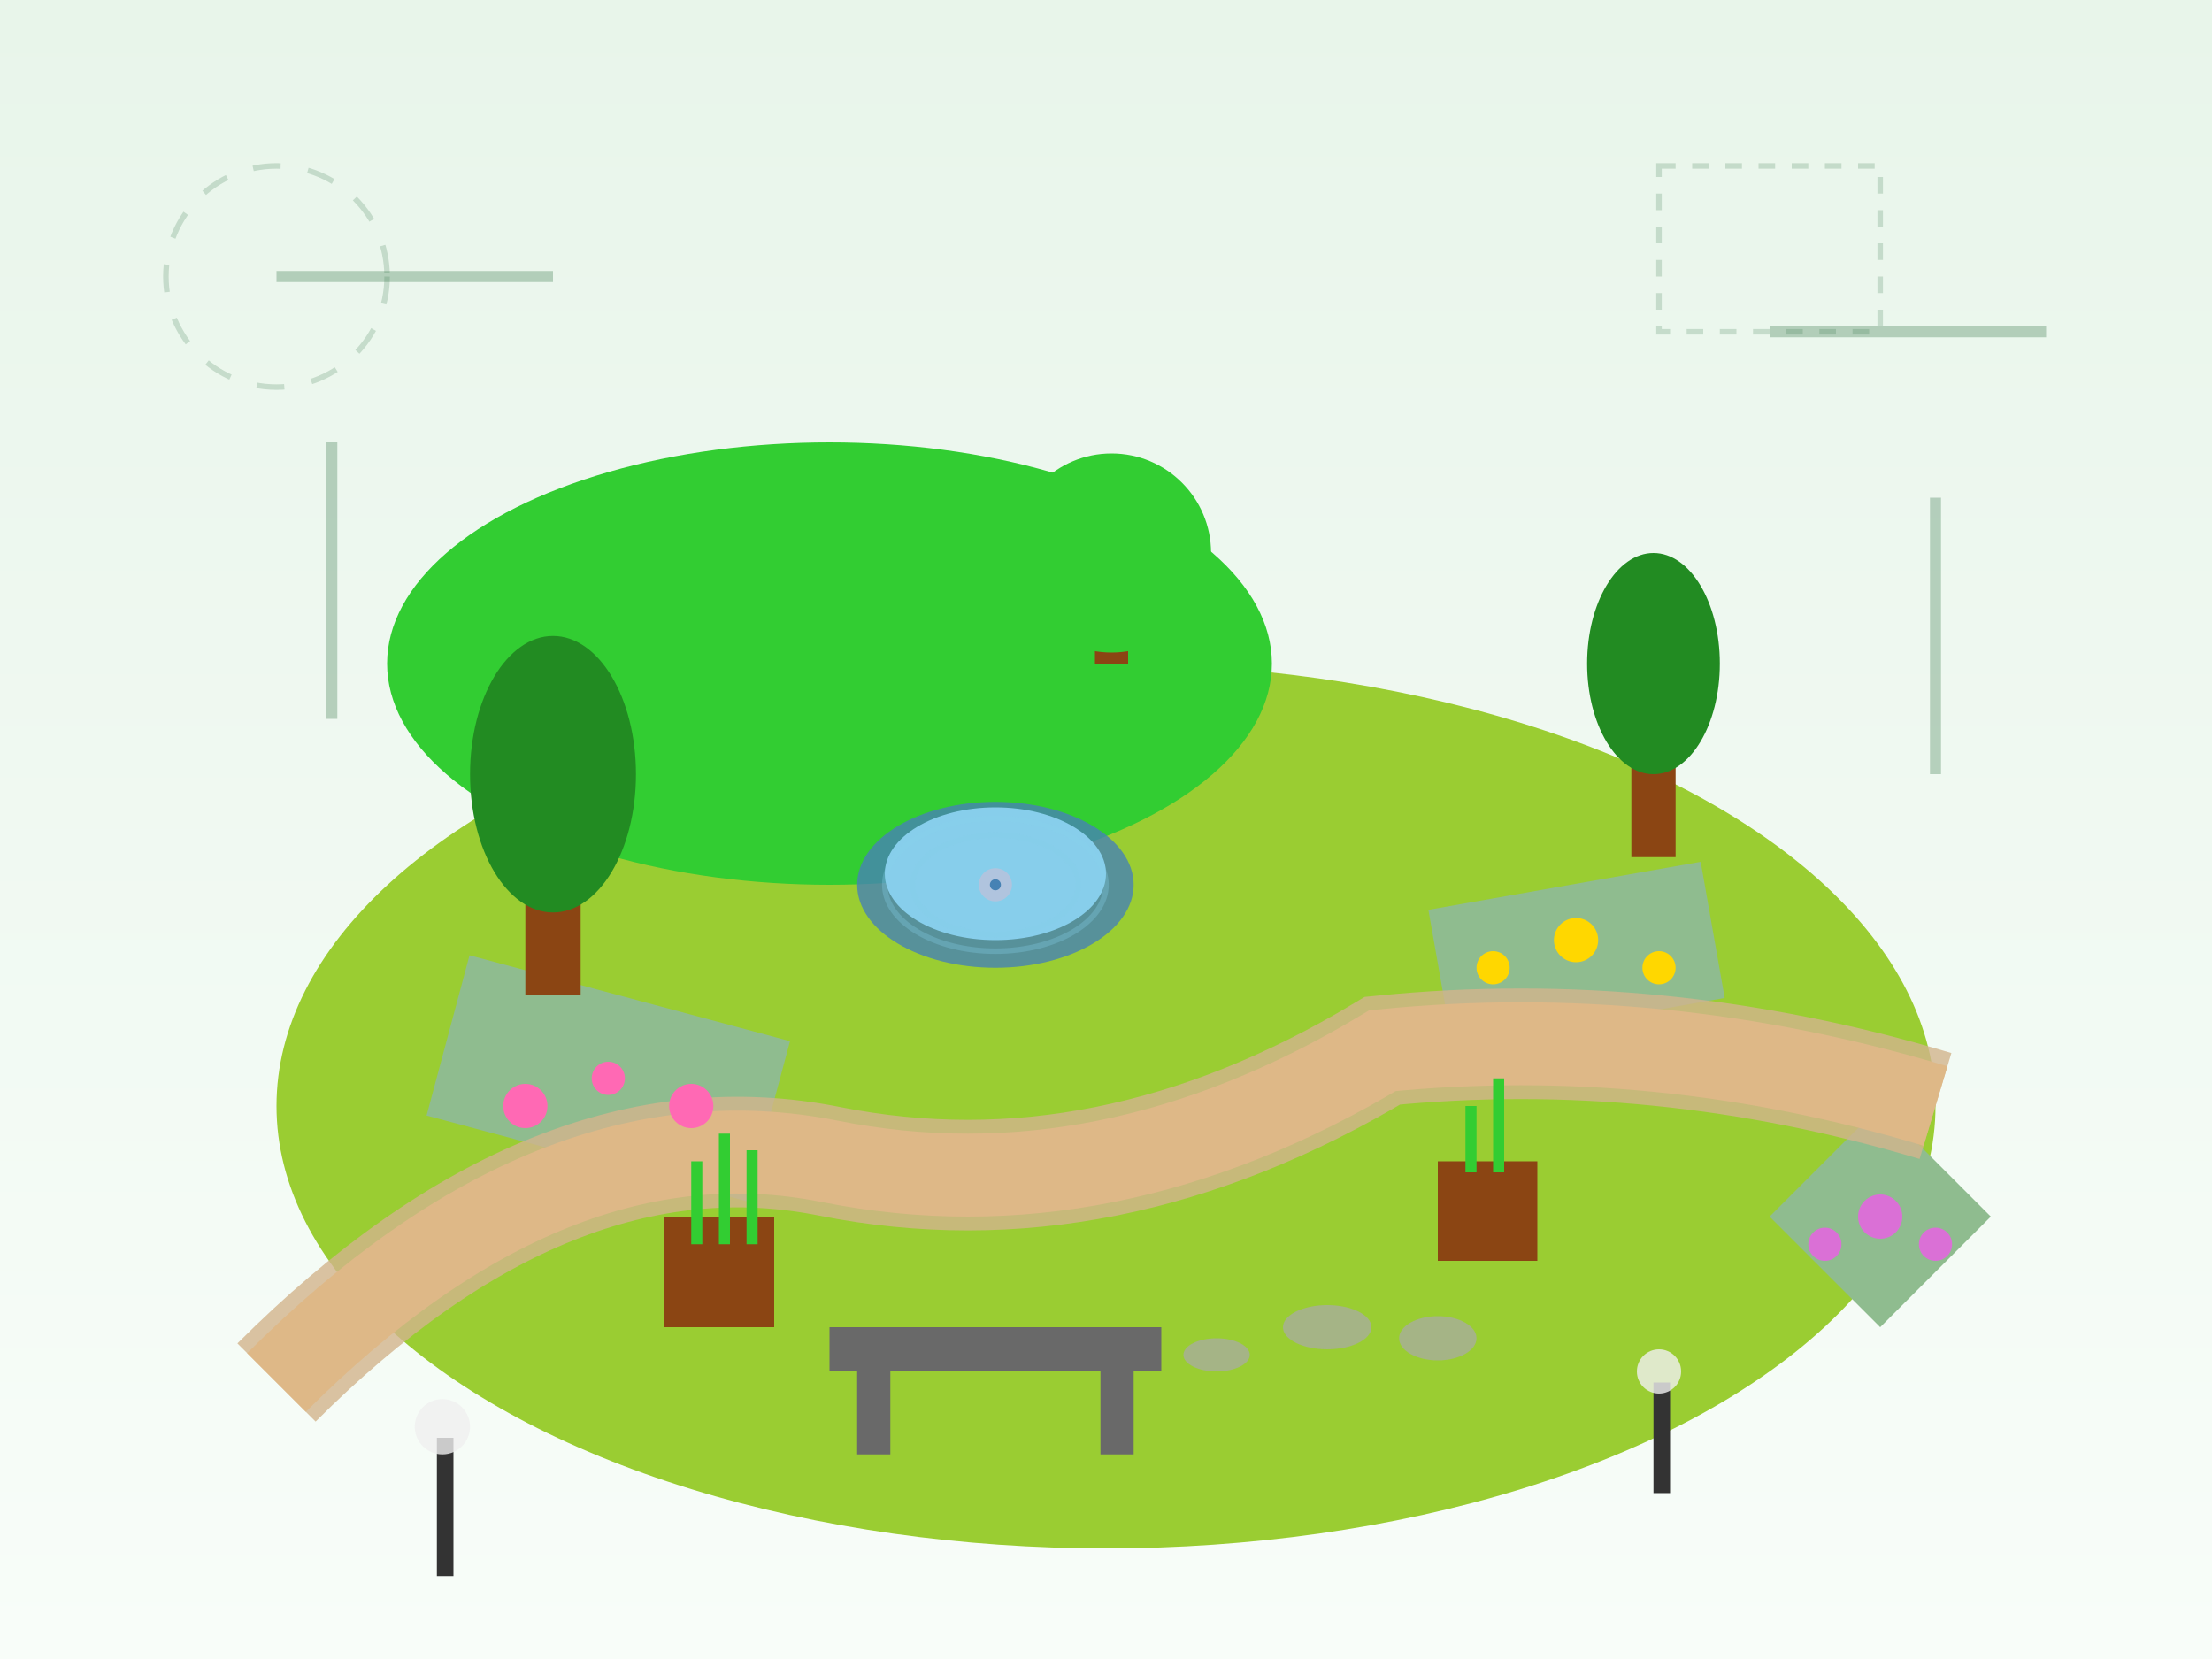
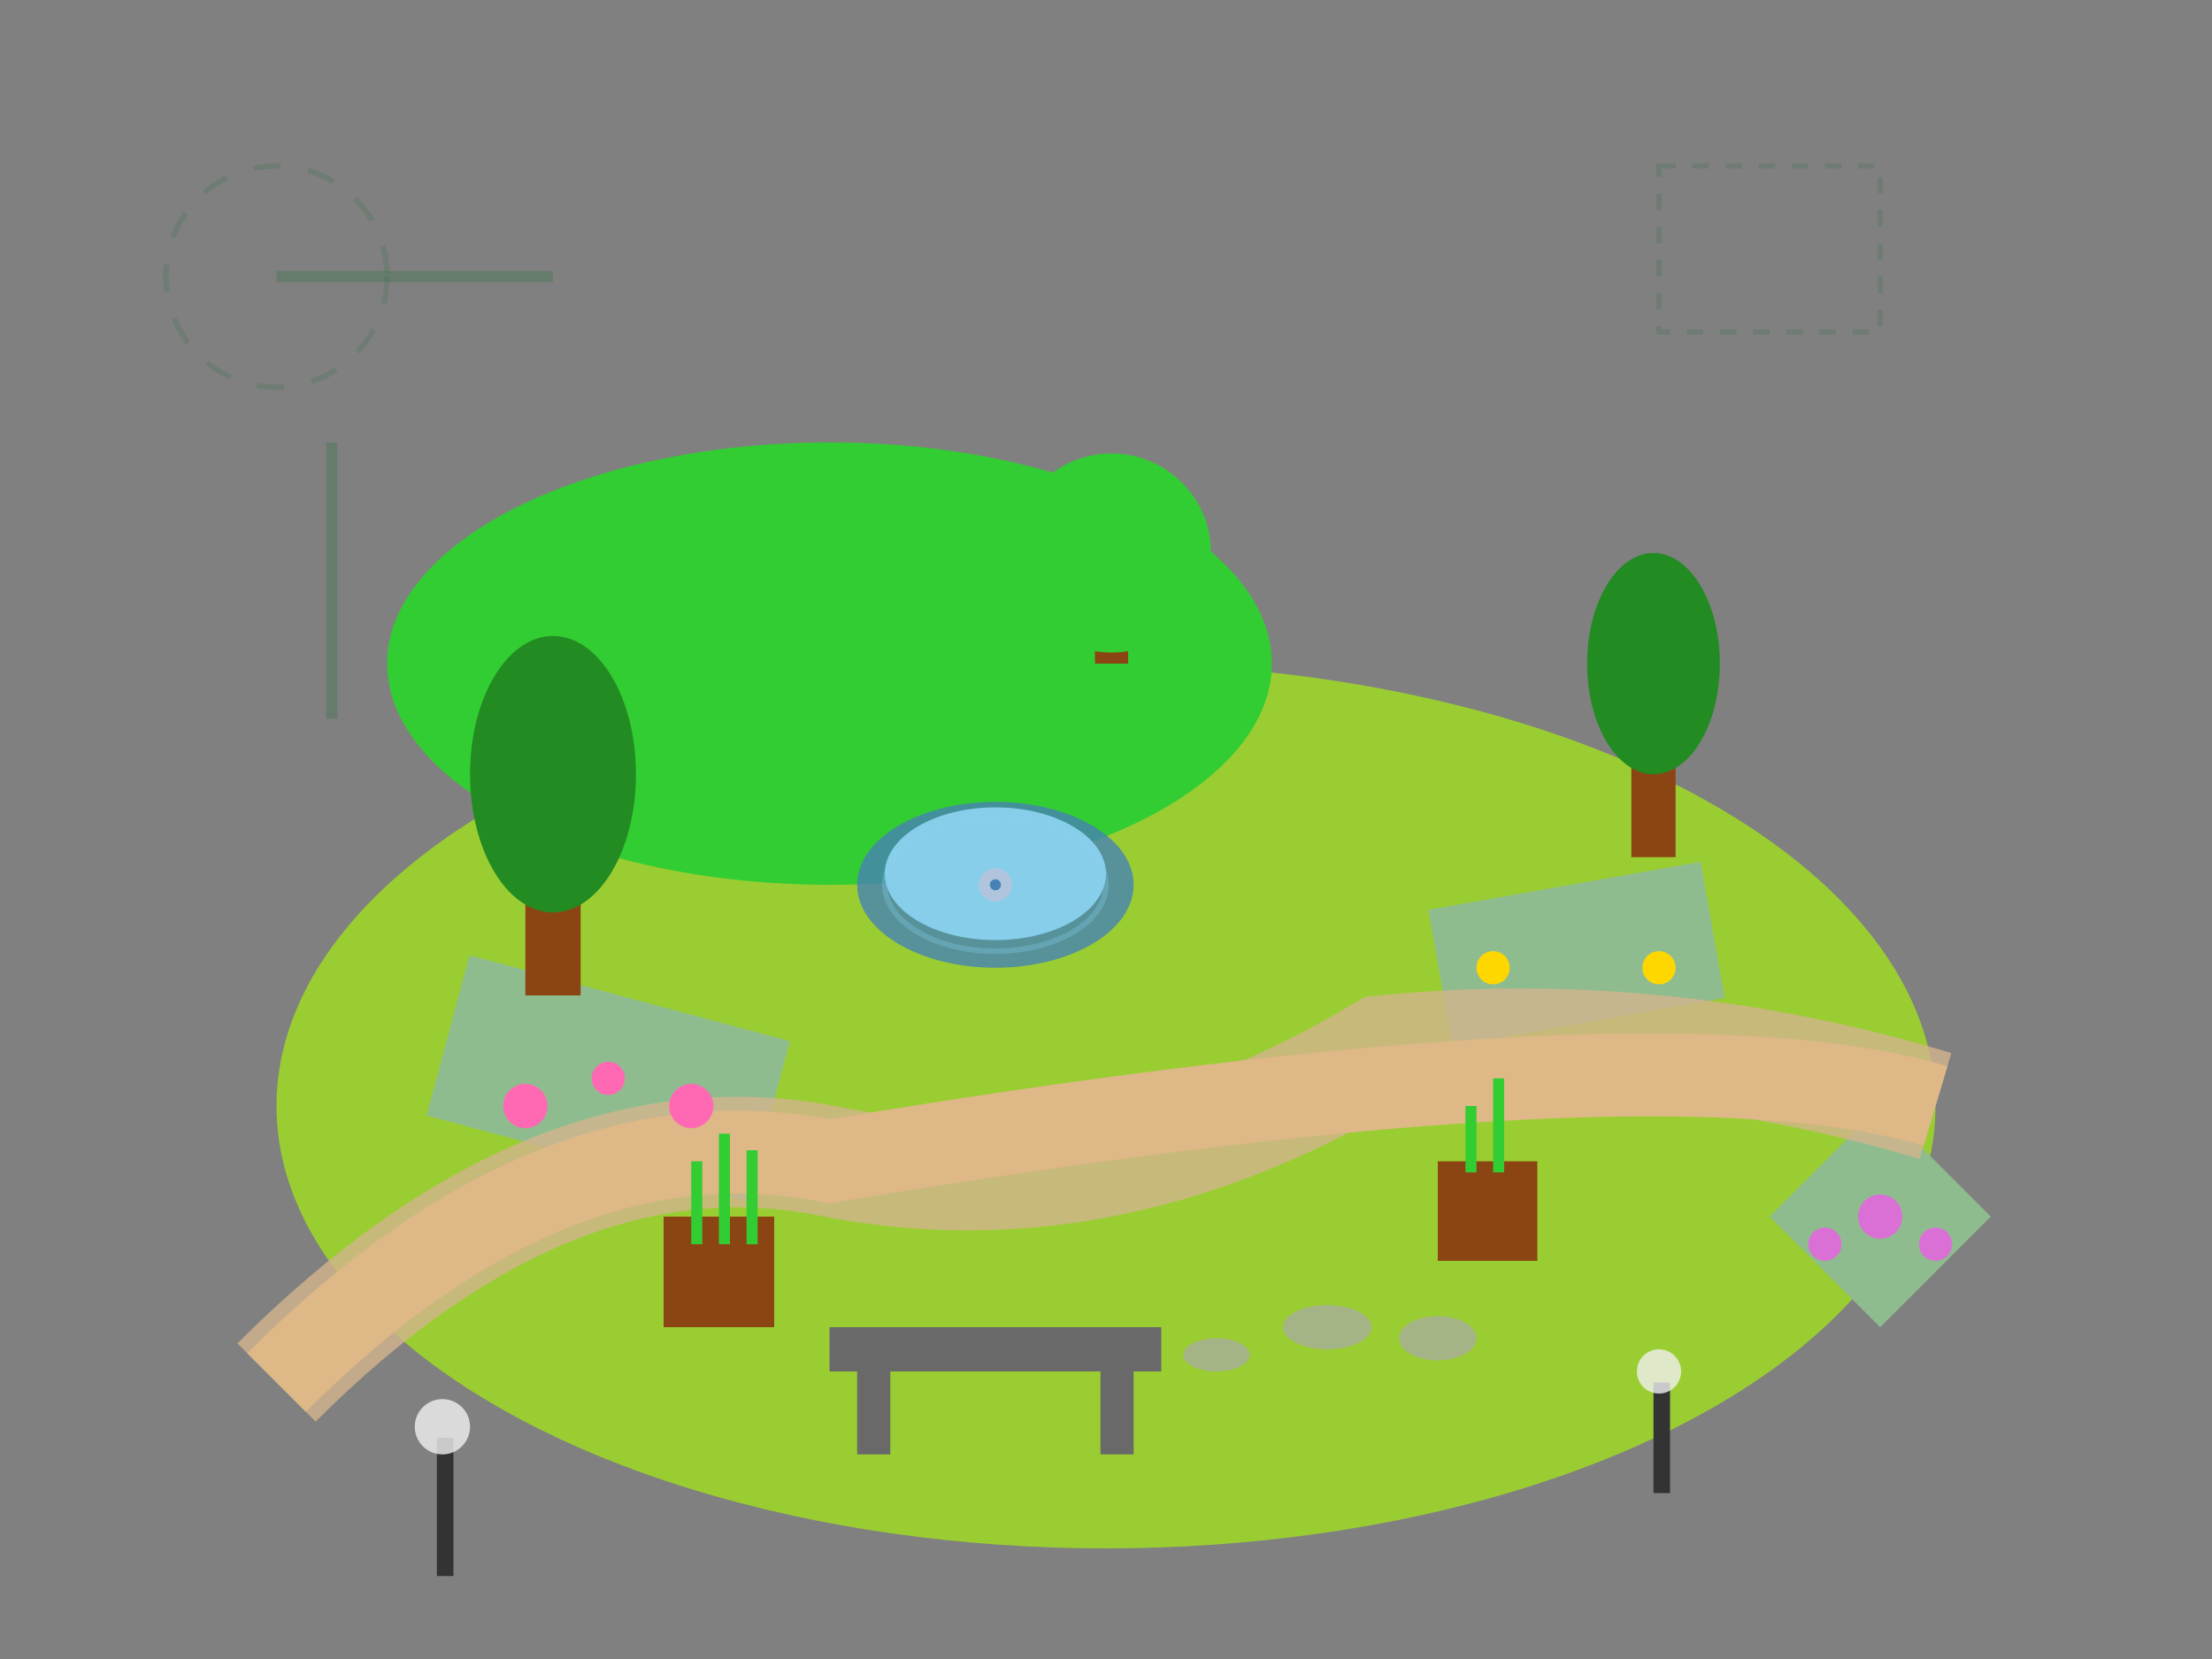
<svg xmlns="http://www.w3.org/2000/svg" width="400" height="300" viewBox="0 0 400 300" fill="none">
  <rect x="0" y="0" width="400" height="300" fill="#808080" stroke="none" />
  <defs>
    <linearGradient id="backgroundGradient" x1="0%" y1="0%" x2="0%" y2="100%">
      <stop offset="0%" style="stop-color:#E8F5EA;stop-opacity:1" />
      <stop offset="100%" style="stop-color:#f8fdf9;stop-opacity:1" />
    </linearGradient>
  </defs>
-   <rect width="400" height="300" fill="url(#backgroundGradient)" />
  <ellipse cx="200" cy="200" rx="150" ry="80" fill="#9ACD32" />
  <ellipse cx="150" cy="120" rx="80" ry="40" fill="#32CD32" />
  <rect x="80" y="180" width="60" height="30" fill="#8FBC8F" transform="rotate(15 110 195)" />
  <rect x="260" y="160" width="50" height="25" fill="#8FBC8F" transform="rotate(-10 285 172)" />
  <polygon points="320,220 340,200 360,220 340,240" fill="#8FBC8F" />
  <path d="M50 250 Q100 200 150 210 T250 190 Q300 185 350 200" stroke="#D2B48C" stroke-width="20" fill="none" opacity="0.8" />
-   <path d="M50 250 Q100 200 150 210 T250 190 Q300 185 350 200" stroke="#DEB887" stroke-width="15" fill="none" />
+   <path d="M50 250 Q100 200 150 210 Q300 185 350 200" stroke="#DEB887" stroke-width="15" fill="none" />
  <g>
    <rect x="95" y="140" width="10" height="40" fill="#8B4513" />
    <ellipse cx="100" cy="140" rx="15" ry="25" fill="#228B22" />
    <rect x="295" y="120" width="8" height="35" fill="#8B4513" />
    <ellipse cx="299" cy="120" rx="12" ry="20" fill="#228B22" />
    <rect x="198" y="100" width="6" height="20" fill="#8B4513" />
    <circle cx="201" cy="100" r="18" fill="#32CD32" />
  </g>
  <g>
    <rect x="150" y="240" width="60" height="8" fill="#696969" />
    <rect x="155" y="248" width="6" height="15" fill="#696969" />
    <rect x="199" y="248" width="6" height="15" fill="#696969" />
    <rect x="120" y="220" width="20" height="20" fill="#8B4513" />
    <rect x="260" y="210" width="18" height="18" fill="#8B4513" />
  </g>
  <g fill="#32CD32">
    <rect x="125" y="210" width="2" height="15" />
    <rect x="130" y="205" width="2" height="20" />
    <rect x="135" y="208" width="2" height="17" />
    <rect x="265" y="200" width="2" height="12" />
    <rect x="270" y="195" width="2" height="17" />
  </g>
  <g>
    <g fill="#FF69B4">
      <circle cx="95" cy="200" r="4" />
      <circle cx="110" cy="195" r="3" />
      <circle cx="125" cy="200" r="4" />
    </g>
    <g fill="#FFD700">
      <circle cx="270" cy="175" r="3" />
-       <circle cx="285" cy="170" r="4" />
      <circle cx="300" cy="175" r="3" />
    </g>
    <g fill="#DA70D6">
      <circle cx="330" cy="225" r="3" />
      <circle cx="340" cy="220" r="4" />
      <circle cx="350" cy="225" r="3" />
    </g>
  </g>
  <ellipse cx="180" cy="160" rx="25" ry="15" fill="#4682B4" opacity="0.8" />
  <ellipse cx="180" cy="158" rx="20" ry="12" fill="#87CEEB" />
  <circle cx="180" cy="160" r="3" fill="#B0C4DE" />
  <circle cx="180" cy="160" r="1" fill="#4682B4" />
  <ellipse cx="180" cy="160" rx="15" ry="9" fill="none" stroke="#87CEEB" stroke-width="1" opacity="0.5" />
  <ellipse cx="180" cy="160" rx="20" ry="12" fill="none" stroke="#87CEEB" stroke-width="1" opacity="0.3" />
  <g stroke="#2d6e3f" stroke-width="2" opacity="0.3">
    <line x1="50" y1="50" x2="100" y2="50" />
-     <line x1="320" y1="60" x2="370" y2="60" />
    <line x1="60" y1="80" x2="60" y2="130" />
-     <line x1="350" y1="90" x2="350" y2="140" />
  </g>
  <g>
    <rect x="79" y="260" width="3" height="25" fill="#333" />
    <circle cx="80" cy="258" r="5" fill="#F0F0F0" opacity="0.8" />
    <rect x="299" y="250" width="3" height="20" fill="#333" />
    <circle cx="300" cy="248" r="4" fill="#F0F0F0" opacity="0.8" />
  </g>
  <g fill="#A9A9A9" opacity="0.7">
    <ellipse cx="240" cy="240" rx="8" ry="4" />
    <ellipse cx="220" cy="245" rx="6" ry="3" />
    <ellipse cx="260" cy="242" rx="7" ry="4" />
  </g>
  <g opacity="0.2">
    <circle cx="50" cy="50" r="20" fill="none" stroke="#2d6e3f" stroke-width="1" stroke-dasharray="5,5" />
    <rect x="300" y="30" width="40" height="30" fill="none" stroke="#2d6e3f" stroke-width="1" stroke-dasharray="3,3" />
  </g>
</svg>